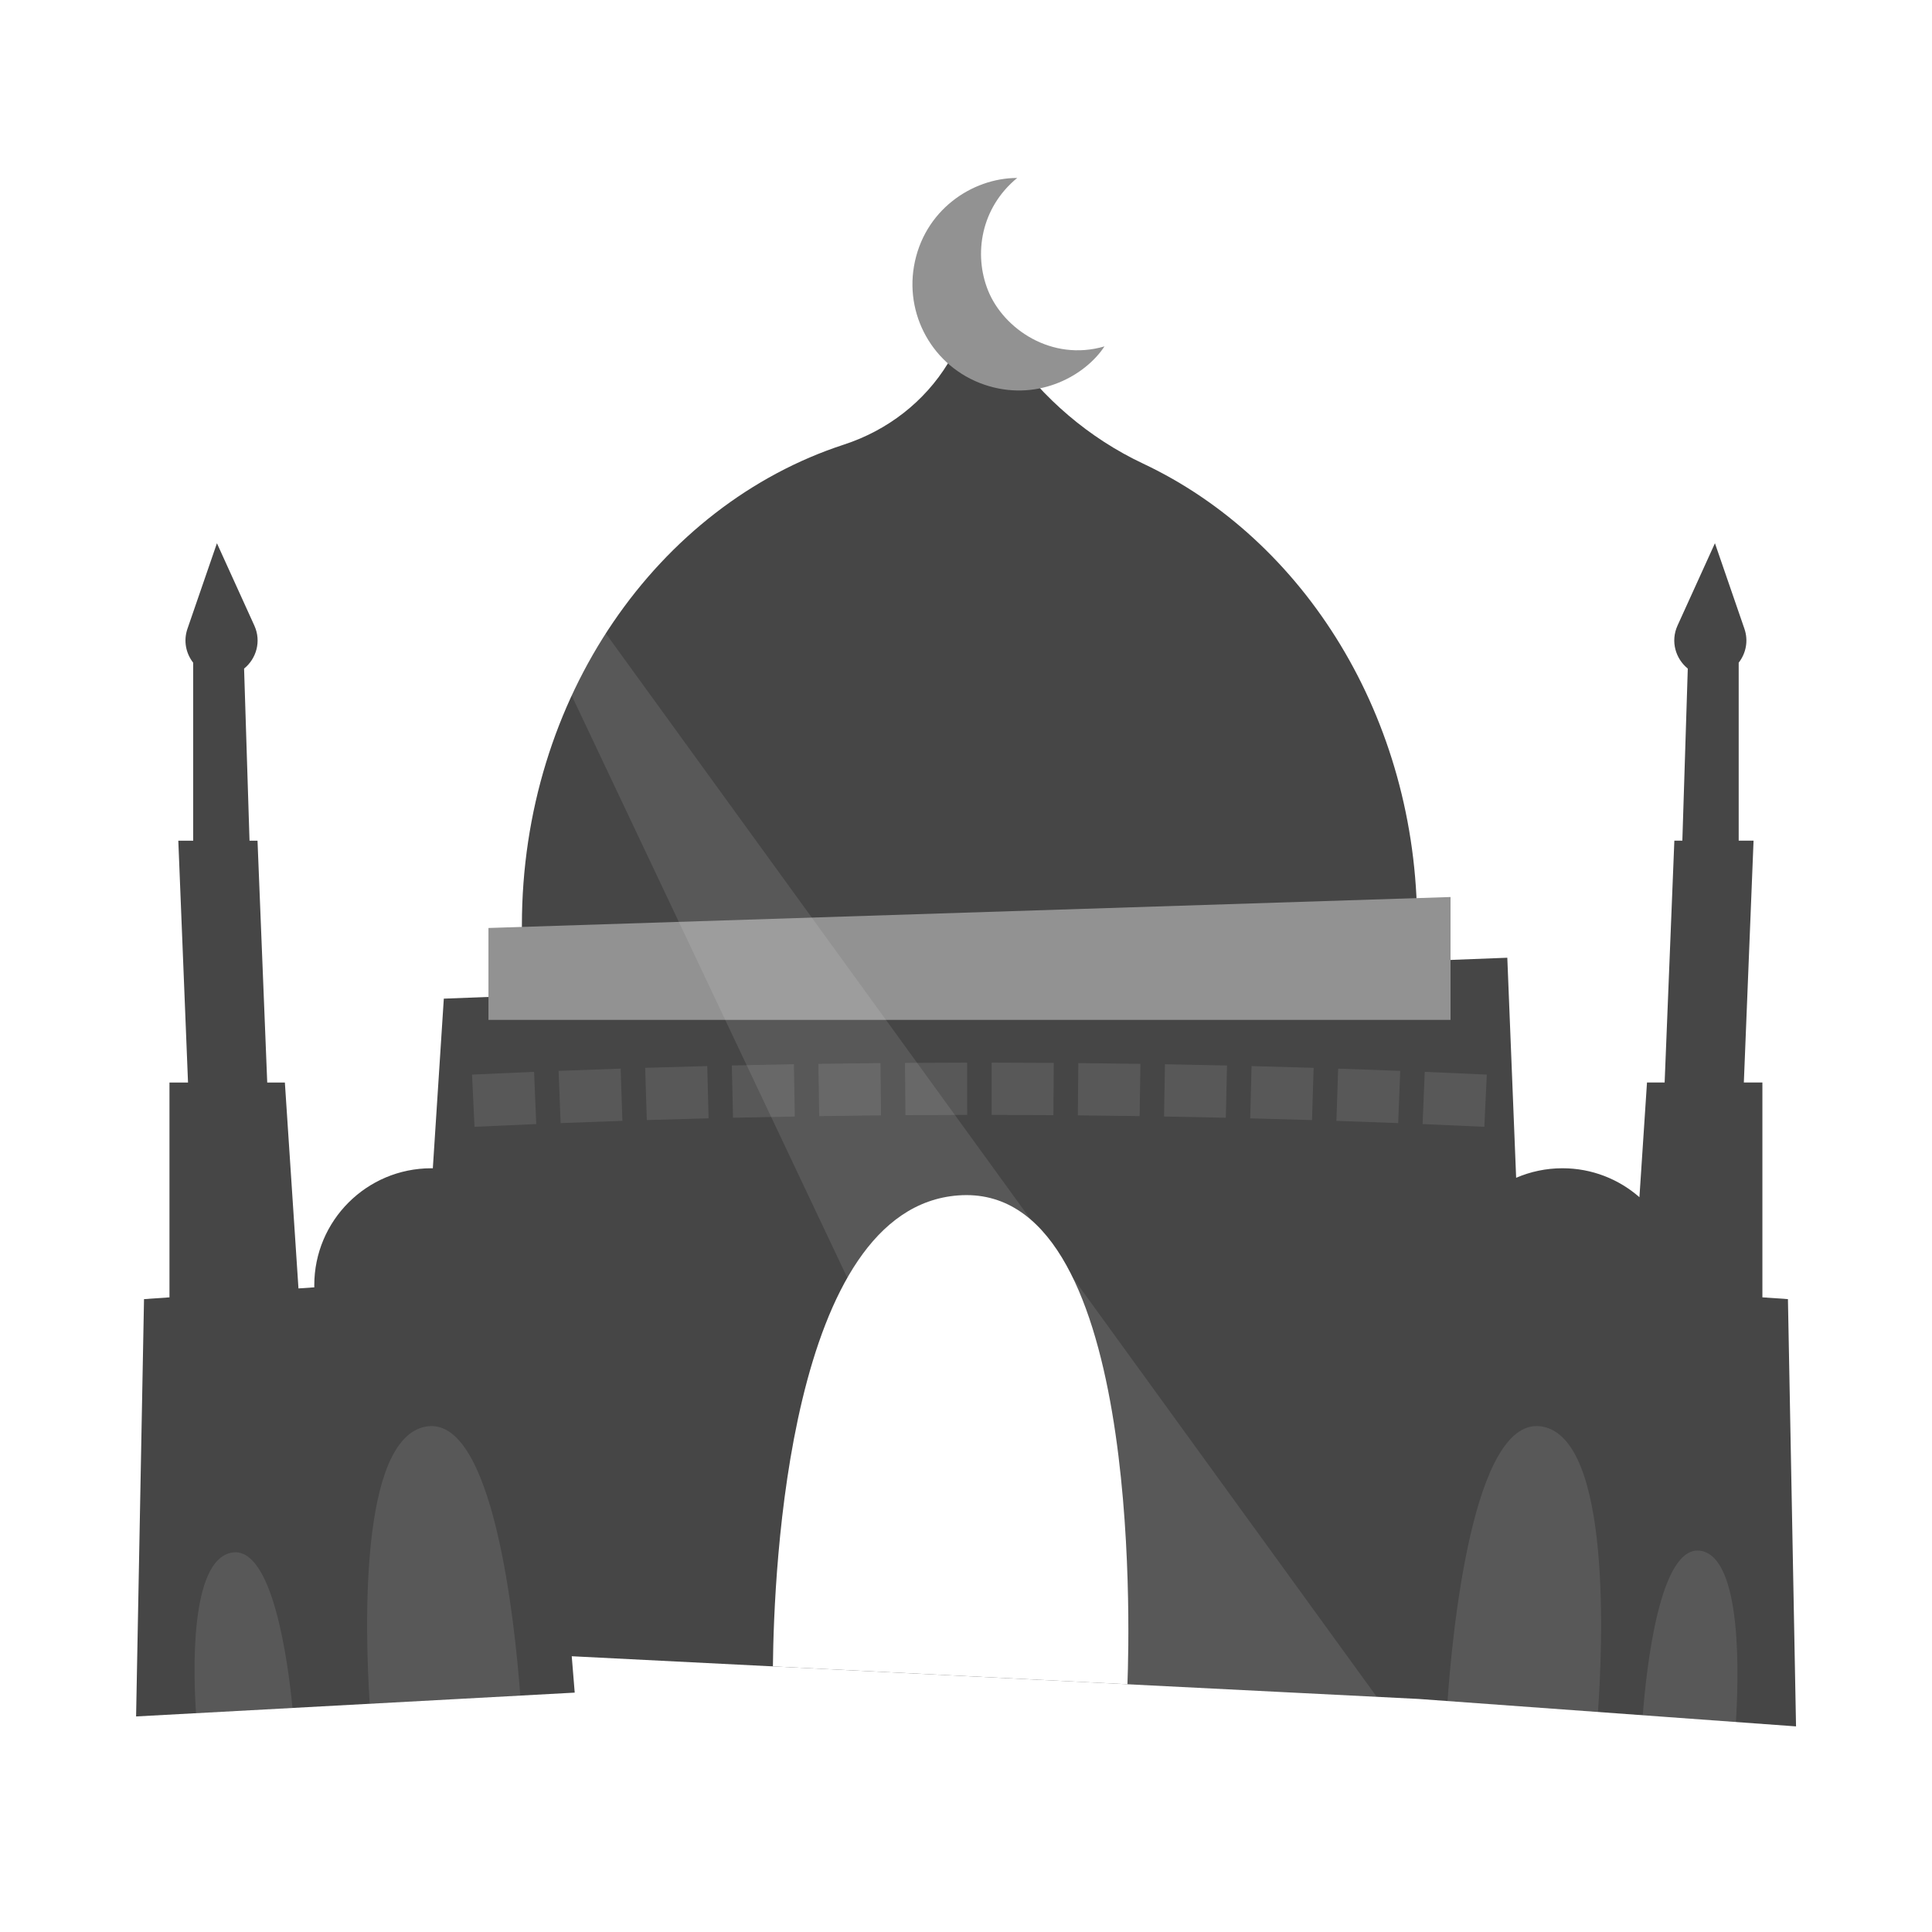
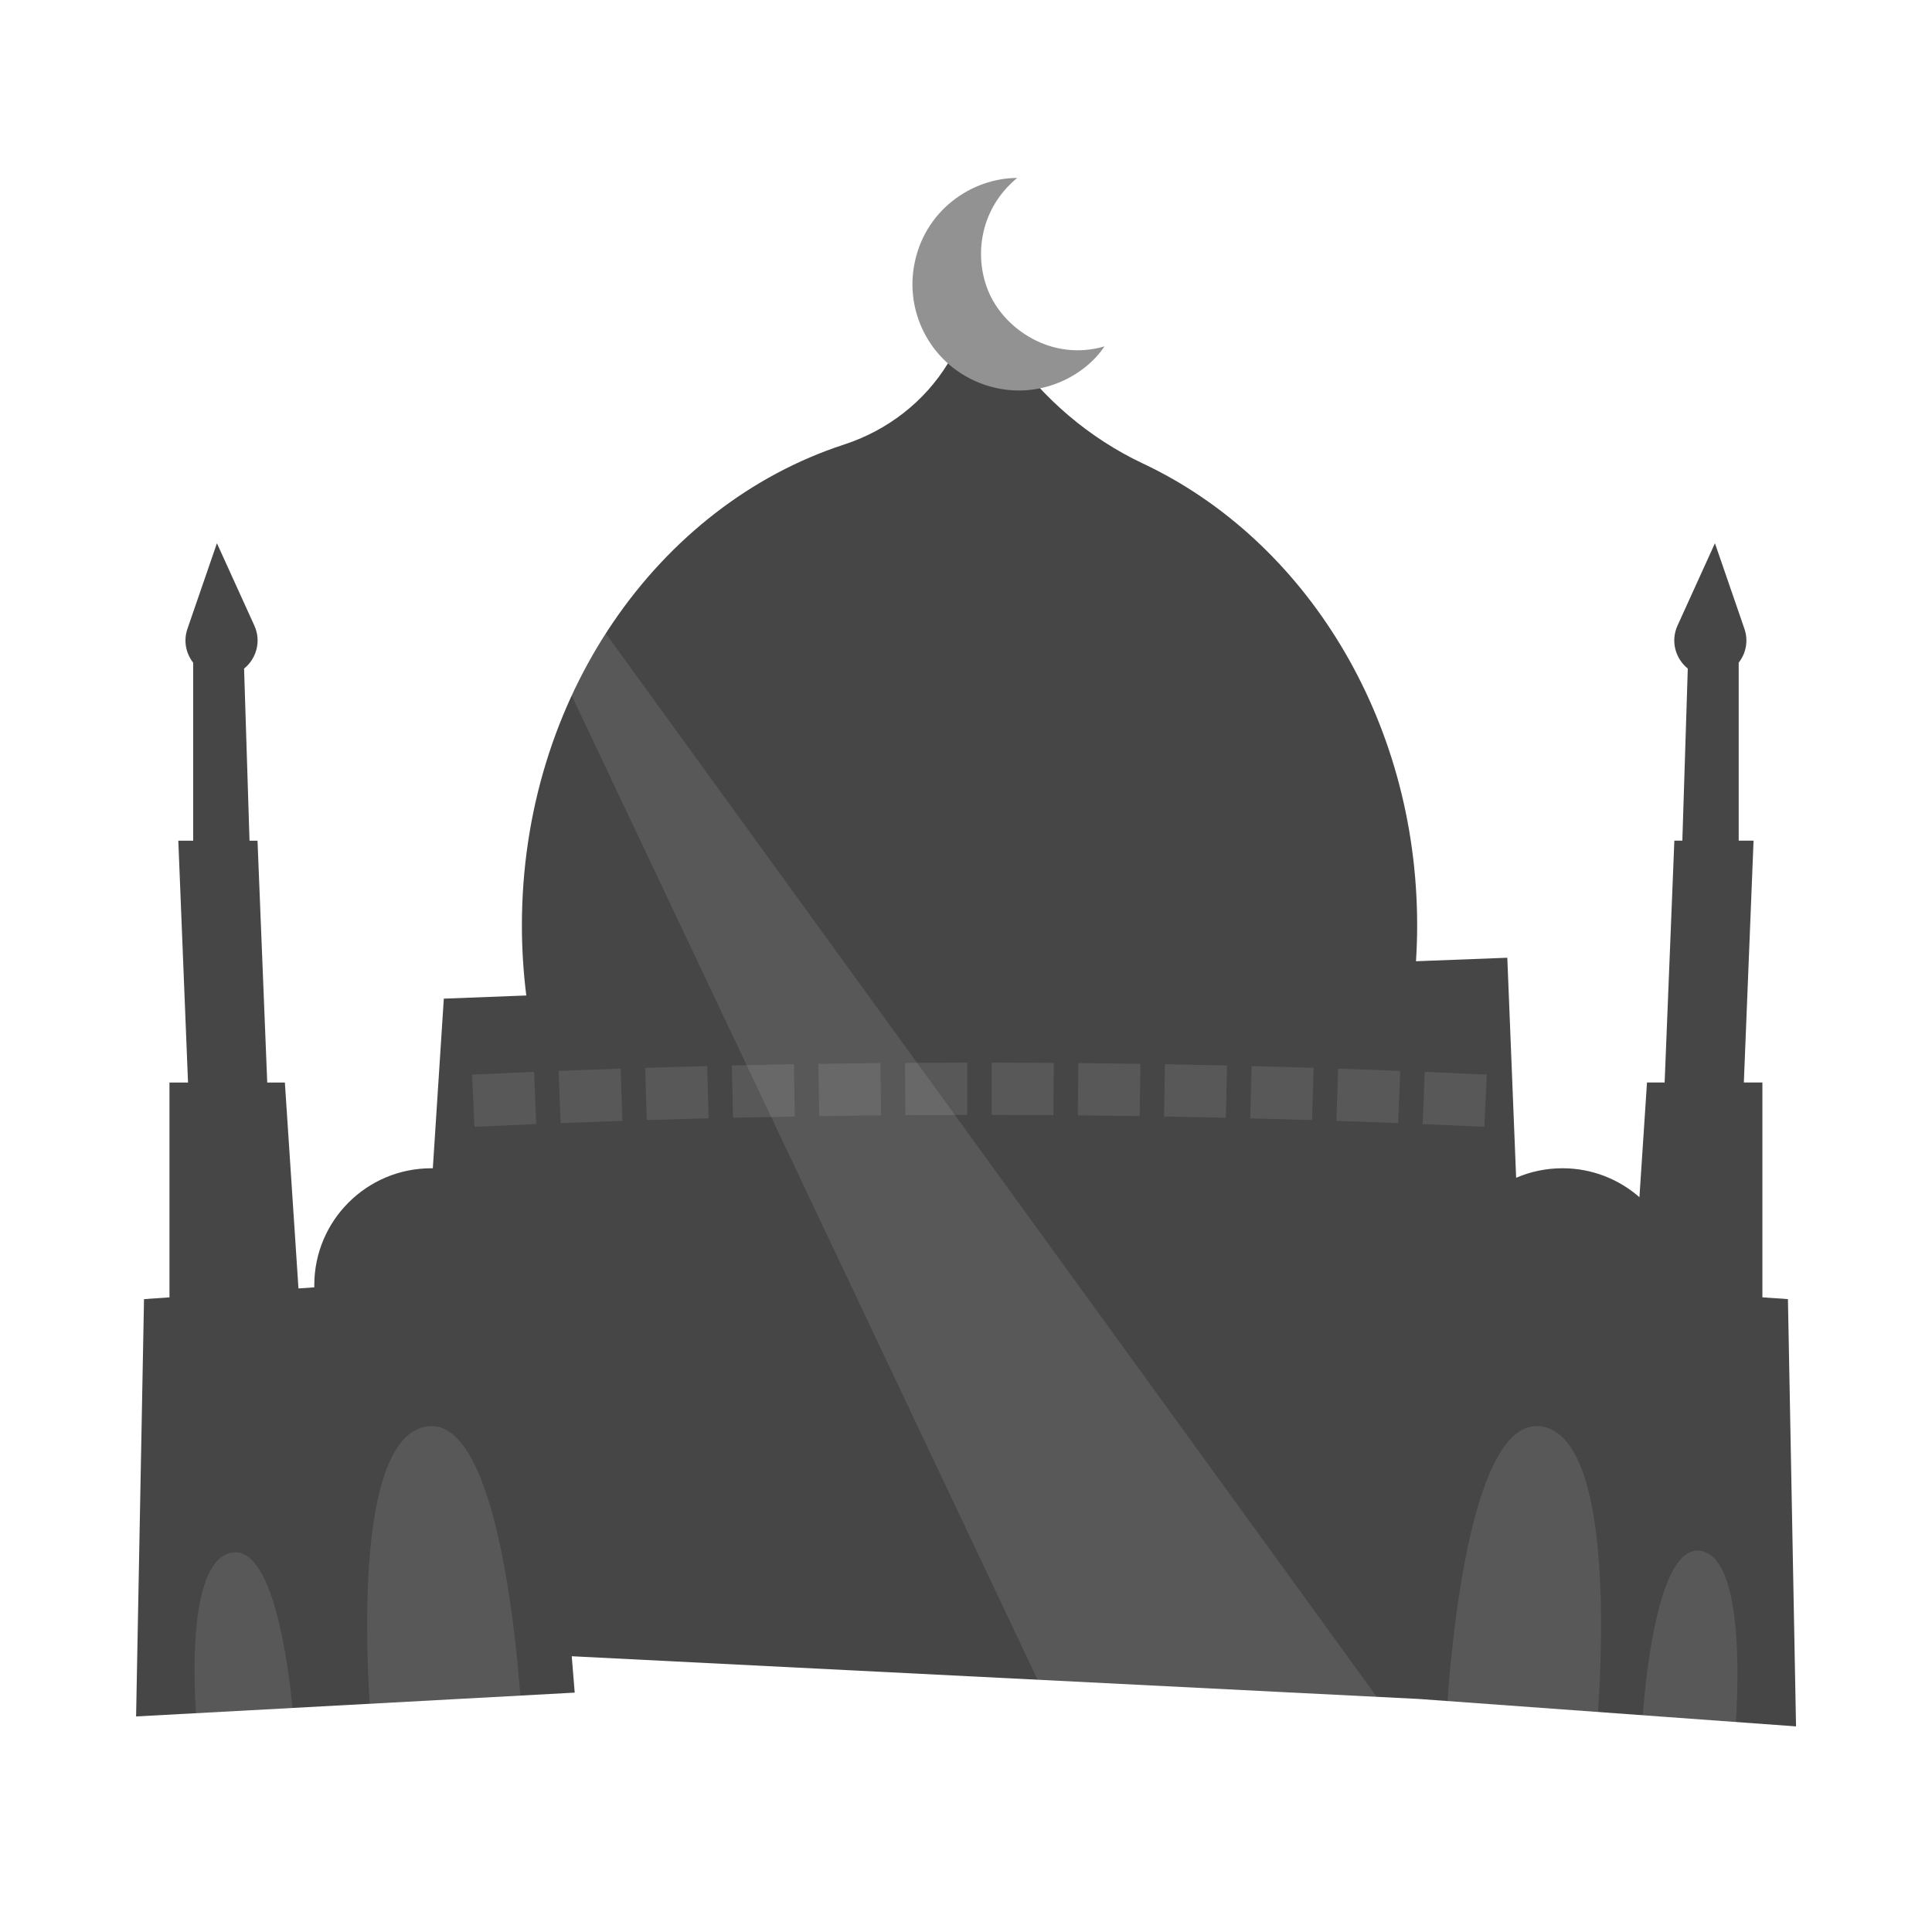
<svg xmlns="http://www.w3.org/2000/svg" viewBox="0 0 1080 1080" id="Illustrazione">
  <defs>
    <style>
      .cls-1, .cls-2, .cls-3 {
        fill: #fff;
      }

      .cls-1, .cls-4 {
        opacity: .1;
      }

      .cls-5 {
        fill: #929292;
      }

      .cls-6 {
        fill: #464646;
      }

      .cls-3 {
        filter: url(#drop-shadow-1);
      }
    </style>
    <filter filterUnits="userSpaceOnUse" height="957" width="1018" y="61.95" x="38" id="drop-shadow-1">
      <feOffset dy="7" dx="7" />
      <feGaussianBlur stdDeviation="5" result="blur" />
      <feFlood flood-opacity=".2" flood-color="#000" />
      <feComposite operator="in" in2="blur" />
      <feComposite in="SourceGraphic" />
    </filter>
  </defs>
  <path d="M988.89,992.93c-212.46-15.04-425.12-27.16-637.91-36.35.47,5.6.94,11.2,1.4,16.8-101.92,5.53-203.85,11.06-305.77,16.59,1.84-96.9,3.68-193.8,5.51-290.71,4.9-.36,9.8-.72,14.71-1.07-4.89-40.74-2.69-82.32,6.47-122.31-1.24-44.92-2.48-89.84-3.72-134.76,5.77,3.82,10.07-6.58,9.45-13.47-6.2-68.72,7.44-139.11,38.86-200.54,20.71,39,41.74,78.94,48.44,122.58,2.61,17.01,2.98,34.28,3.35,51.49.84,39.56,1.69,79.16,5.01,118.59,3.36,39.93,9.26,79.65,17.66,118.84,7.46-3.56,14.92-7.11,22.38-10.67,2.08-32.51,4.16-65.02,6.24-97.53,7.75-.3,15.49-.6,23.24-.89,0-12.9,0-25.81,0-38.71,6.58-.18,13.16-.37,19.74-.55,8.36-129.12,105.01-247.81,229.76-282.17-20.16-34.15-14.58-81.47,12.97-110,27.55-28.53,74.64-35.76,109.48-16.81,1.63.89-19.29,23.71-21.21,25.74-8.22,8.72-16.79,18.44-15.87,31.28,1,13.93,13.66,24.78,27.18,28.28,13.52,3.5,27.78,1.26,41.56-.99,1.32,20.13-4.46,40.66-16.1,57.15,99.98,42.81,173.69,141.67,186.18,249.71,7.27-.27,14.54-.53,21.81-.8,0,11.66,0,23.32,0,34.97,10.18-.39,20.36-.78,30.54-1.18,1.56,39.59,3.12,79.18,4.68,118.77,5.69.58,11.38,1.16,17.08,1.74,5.75-52.42,11.51-104.84,17.26-157.26,2.58-23.51,5.16-47.2,3.31-70.78-1.03-13-3.4-25.95-2.97-38.99,1.12-34.46,21.01-64.23,36.25-93.92,3.91-7.62,7.64-15.35,10.79-23.32.67-1.69,2.62-10.14,4.37-10.43,2.87-.47,5.96,8.73,6.94,10.75,8.28,17.04,15.11,34.79,20.45,52.97,12.48,42.54,16.77,87.51,12.2,131.63-.75,7.26,3.48,18.31,9.72,14.51-1.81,45.06-3.63,90.12-5.44,135.18,3.68-4.6,9.31,3.67,9.3,9.56-.07,37.48-.13,74.95-.2,112.43,4.6.32,9.19.64,13.79.96,1.88,98.95,3.75,197.91,5.63,296.86-14.84-1.08-29.67-2.14-44.51-3.19Z" class="cls-3" />
  <g>
    <path d="M999.42,726.21l-14.23-.99v-120.09h-10.37l5.43-135.19h-8.31v-99.5c4-5.12,5.56-12.13,3.19-18.99l-16.47-47.78-20.91,46.01c-4.04,8.89-1.05,18.58,5.73,24.06l-3.04,96.2h-4.47l-5.43,135.19h-9.86l-4.23,64.11c-11.5-10.07-26.55-16.18-43.04-16.18-9.19,0-17.94,1.91-25.88,5.33l-4.94-123.01-51.04,1.96c.42-6.64.65-13.33.65-20.09,0-116.1-63.19-215.69-153.19-258.09-30.25-14.25-56.07-36.45-75.28-63.82l-15.55-22.18-18.18,29.8c-13.24,21.71-33.98,37.65-58.16,45.54-104.06,33.92-180.1,141.4-180.1,268.76,0,13.31.85,26.4,2.46,39.22l-46.11,1.77-6.14,94.84c-.29,0-.59-.02-.88-.02-36.11,0-65.39,29.28-65.39,65.39,0,.39.01.78.02,1.17l-8.86.61-7.6-115.1h-9.86l-5.43-135.19h-4.47l-3.04-96.2c6.78-5.48,9.78-15.17,5.73-24.06l-20.91-46.01-16.47,47.78c-2.37,6.86-.81,13.87,3.19,18.99v99.5h-8.31l5.43,135.19h-10.37v120.09l-14.23.99-4.43,233.28,245.19-13.31-1.66-20.34,399.15,20.13h0s0,0,0,0l74.22,3.74,211.02,15.34-4.53-238.84Z" class="cls-6" />
-     <polygon points="810.86 501.44 273.05 518.75 273.05 570.13 810.86 570.13 810.86 501.44" class="cls-5" />
    <path d="M290.84,947.83c-3.04-40.86-15.05-157.55-52.96-150.33-37.06,7.06-33.83,113.96-31.21,154.9l84.18-4.57Z" class="cls-1" />
    <path d="M163.5,954.74c-2.45-25.31-11.08-91.17-34.08-86.79-23.49,4.47-21.31,67.83-19.84,89.72l53.92-2.93Z" class="cls-1" />
-     <path d="M630.24,941.51c1.31-34.24,7.25-280.82-94.56-273.27-94.74,7.02-103.09,209.23-103.62,263.28l198.18,9.99Z" class="cls-2" />
    <path d="M893.22,957.64c2.59-36.08,7.91-152.77-30.86-160.15-39.3-7.48-50.78,118.22-53.26,154.52l84.12,5.63Z" class="cls-1" />
    <path d="M970.36,962.8c1.62-25.43,3.58-91.47-19.34-95.83-23.25-4.43-30.77,66.4-32.74,92.35l52.08,3.48Z" class="cls-1" />
    <path d="M568.61,99.48c-20.36,16.74-24.38,42.61-16.34,62.77,8.66,21.7,35.7,40.02,65.14,31.38-10.65,16.22-36.26,30.51-64.52,22.24-29.57-8.65-46.95-37.72-41.99-66.88,5.34-31.39,32.46-49.5,57.71-49.51Z" class="cls-5" />
    <g class="cls-4">
      <g>
        <path d="M299.76,628.36c-11.51.48-23.01.99-34.51,1.53-.46-9.73-.92-19.46-1.38-29.18,11.56-.55,23.12-1.06,34.68-1.54.4,9.73.81,19.46,1.21,29.19Z" class="cls-2" />
        <path d="M347.92,626.57c-11.51.38-23.02.8-34.52,1.25-.38-9.73-.76-19.46-1.14-29.19,11.56-.45,23.13-.87,34.69-1.26.32,9.73.65,19.47.97,29.2Z" class="cls-2" />
        <path d="M396.1,625.15c-11.51.29-23.02.61-34.53.97-.3-9.73-.6-19.47-.91-29.2,11.56-.36,23.13-.68,34.7-.98.25,9.74.49,19.47.74,29.21Z" class="cls-2" />
        <path d="M444.29,624.13c-11.51.2-23.02.43-34.53.69-.22-9.74-.45-19.47-.67-29.21,11.57-.27,23.13-.5,34.7-.7.17,9.74.34,19.47.5,29.21Z" class="cls-2" />
        <path d="M492.48,623.49c-11.51.11-23.02.24-34.54.42-.15-9.74-.29-19.47-.44-29.21,11.57-.17,23.14-.31,34.71-.42.09,9.74.18,19.48.27,29.21Z" class="cls-2" />
        <path d="M540.67,623.24c-11.51.01-23.03.06-34.54.14-.07-9.74-.13-19.48-.2-29.21,11.57-.08,23.14-.13,34.71-.14.01,9.74.02,19.48.03,29.21Z" class="cls-2" />
        <path d="M588.86,623.38c-11.51-.08-23.03-.13-34.54-.14.01-9.74.02-19.48.03-29.21,11.57.01,23.14.06,34.71.14-.07,9.74-.13,19.48-.2,29.21Z" class="cls-2" />
        <path d="M637.06,623.91c-11.51-.17-23.02-.31-34.54-.42.09-9.74.18-19.48.27-29.21,11.57.11,23.14.25,34.71.42-.15,9.74-.29,19.47-.44,29.21Z" class="cls-2" />
        <path d="M685.24,624.82c-11.51-.26-23.02-.5-34.53-.69.17-9.74.34-19.47.5-29.21,11.57.2,23.14.43,34.7.7-.22,9.74-.45,19.47-.67,29.21Z" class="cls-2" />
        <path d="M733.42,626.13c-11.51-.36-23.02-.68-34.53-.97.25-9.74.49-19.47.74-29.21,11.57.29,23.13.62,34.7.98-.3,9.73-.6,19.47-.91,29.2Z" class="cls-2" />
        <path d="M781.59,627.82c-11.51-.45-23.01-.87-34.52-1.25.32-9.73.65-19.47.97-29.2,11.56.39,23.13.8,34.69,1.26-.38,9.73-.76,19.46-1.14,29.19Z" class="cls-2" />
        <path d="M829.75,629.89c-11.5-.54-23.01-1.05-34.51-1.53.4-9.73.81-19.46,1.21-29.19,11.56.48,23.12.99,34.68,1.54-.46,9.73-.92,19.46-1.38,29.18Z" class="cls-2" />
      </g>
    </g>
  </g>
  <polygon points="313.42 375.81 588.85 957.64 781.57 965.05 330.69 343.15 313.42 375.81" class="cls-1" />
</svg>